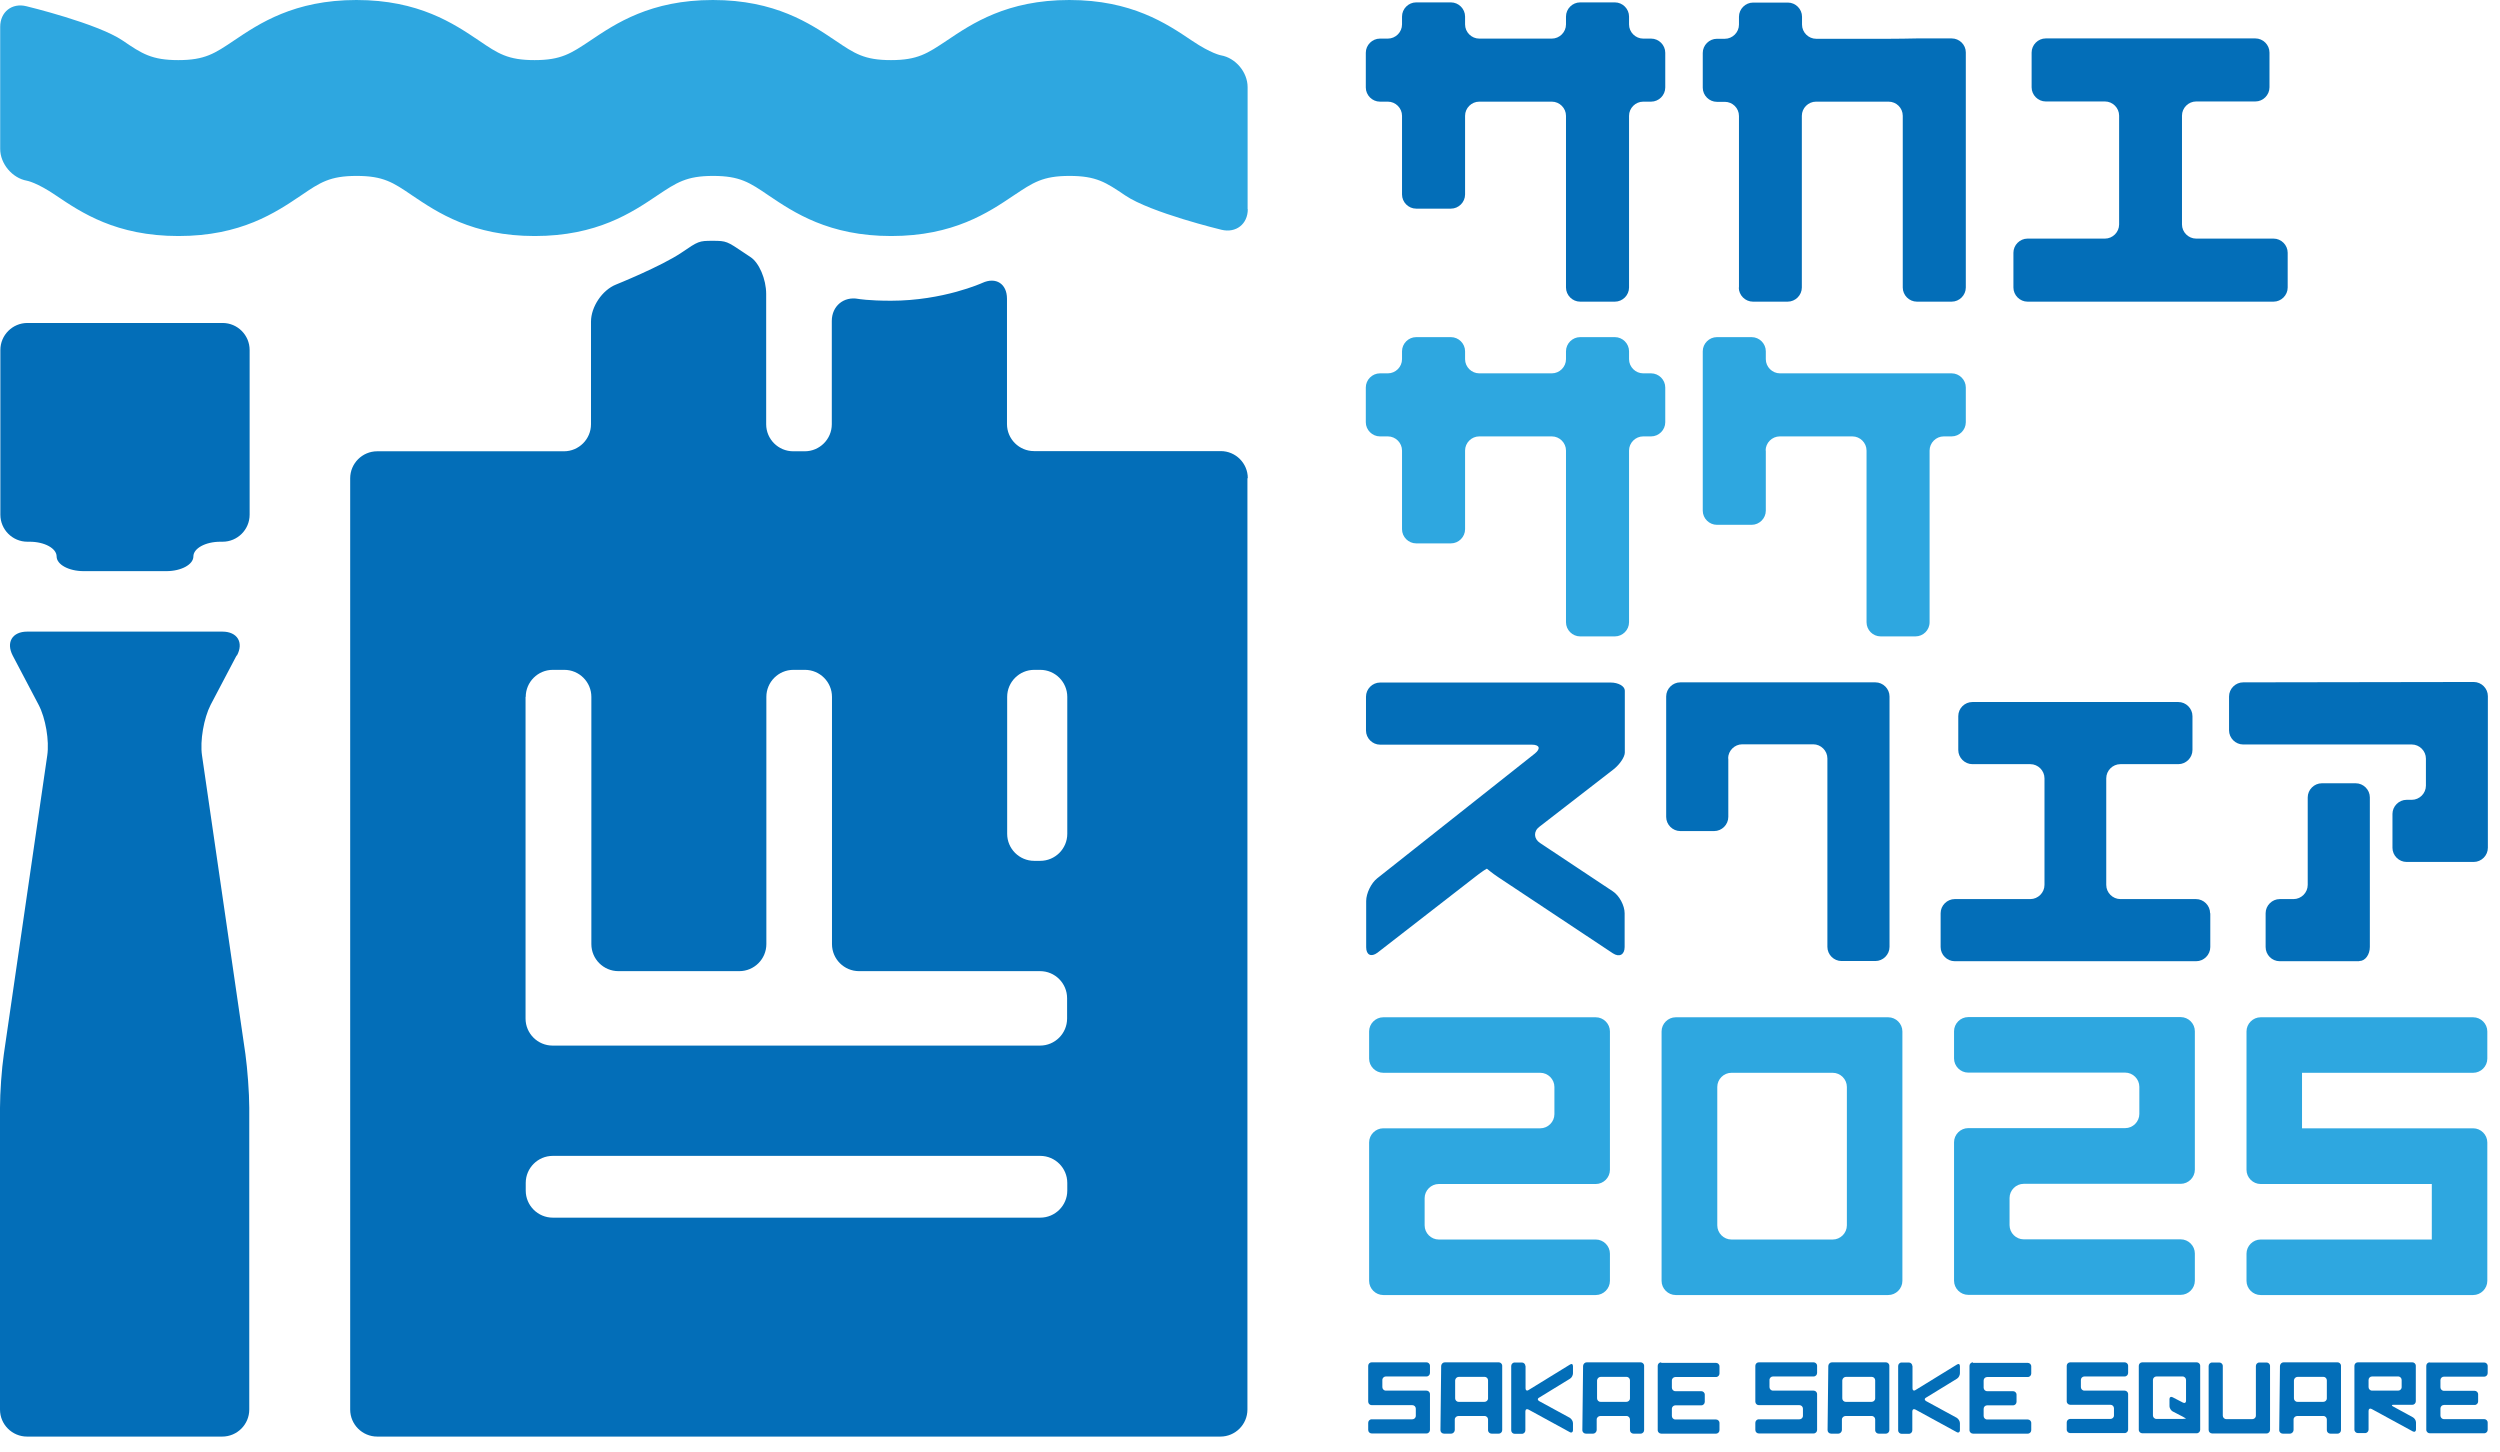
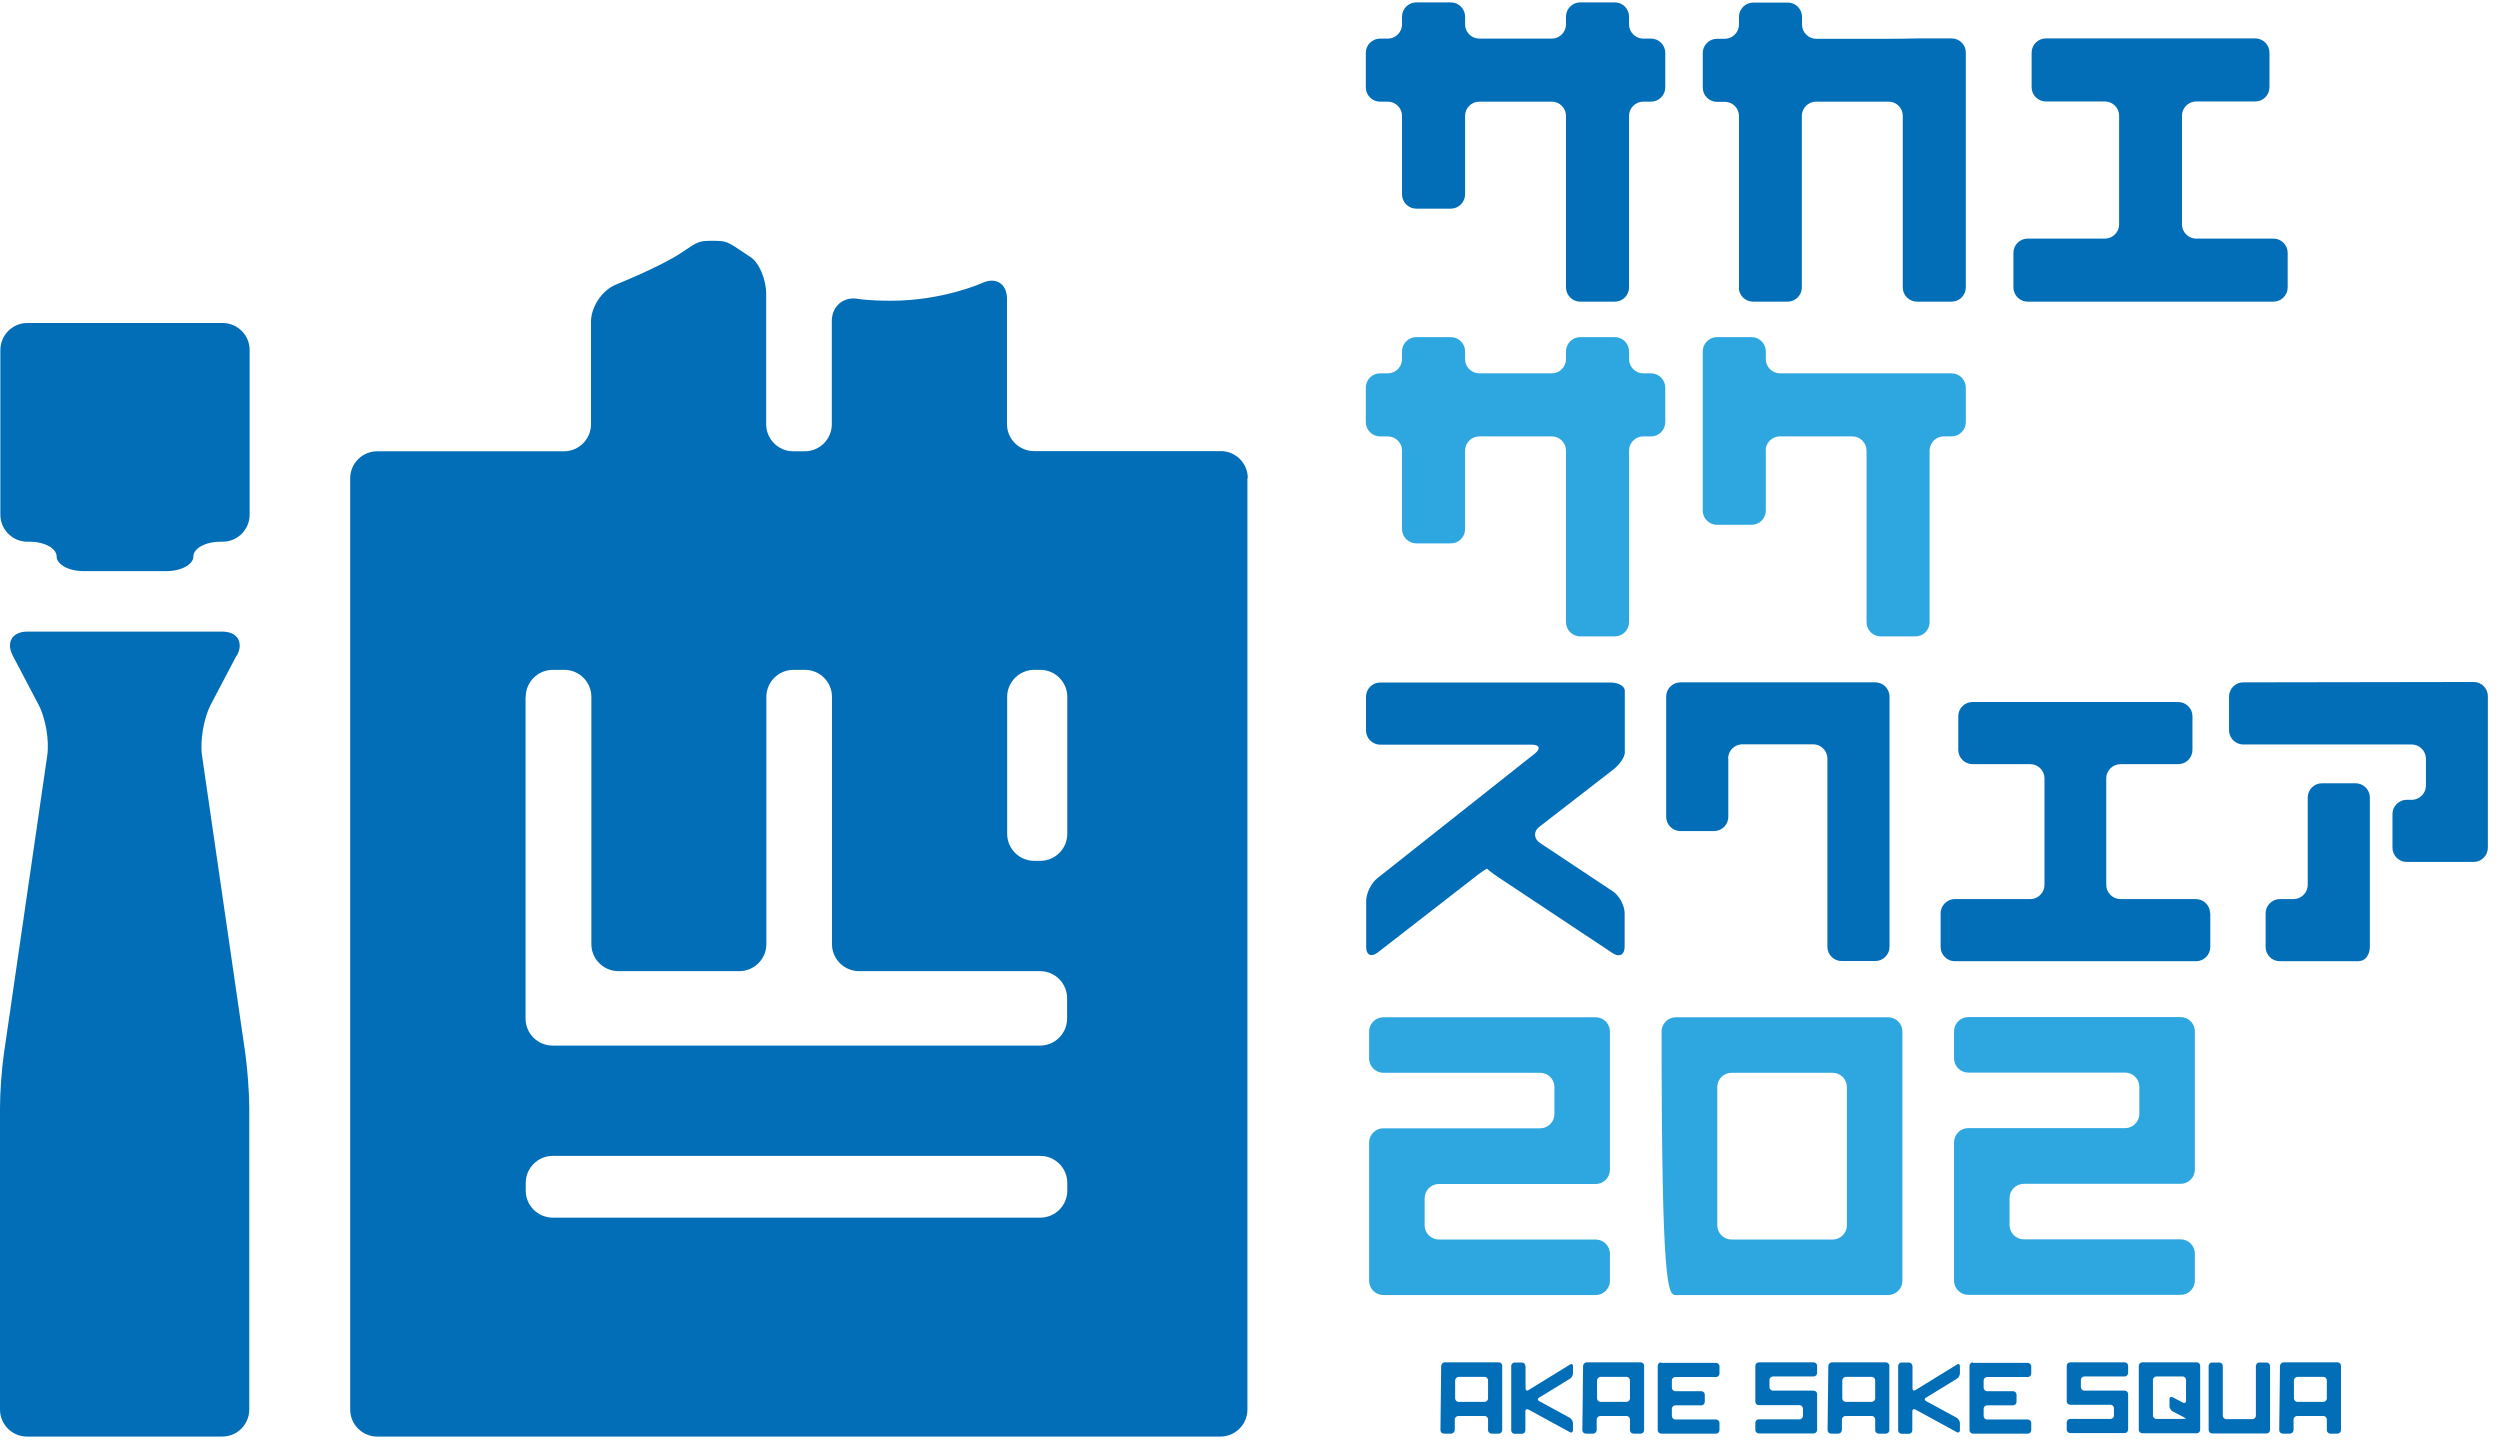
<svg xmlns="http://www.w3.org/2000/svg" width="136" height="79" viewBox="0 0 136 79" fill="none">
  <path d="M76.27 28.79C76.27 29.21 76.62 29.56 77.04 29.56H78.93C79.35 29.56 79.7 29.21 79.7 28.79V24.51C79.7 24.09 80.05 23.74 80.47 23.74H84.42C84.84 23.74 85.19 24.09 85.19 24.51V33.85C85.19 34.27 85.54 34.62 85.96 34.62H87.85C88.27 34.62 88.62 34.27 88.62 33.85V24.51C88.62 24.09 88.97 23.74 89.39 23.74H89.82C90.24 23.74 90.59 23.39 90.59 22.97V21.08C90.59 20.66 90.24 20.31 89.82 20.31H89.39C88.97 20.31 88.62 19.96 88.62 19.54V19.11C88.62 18.69 88.27 18.34 87.85 18.34H85.96C85.54 18.34 85.19 18.69 85.19 19.11V19.54C85.19 19.96 84.84 20.31 84.42 20.31H80.47C80.05 20.31 79.7 19.96 79.7 19.54V19.11C79.7 18.69 79.35 18.34 78.93 18.34H77.04C76.62 18.34 76.27 18.69 76.27 19.11V19.54C76.27 19.96 75.92 20.31 75.5 20.31H75.07C74.65 20.31 74.3 20.66 74.3 21.08V22.97C74.3 23.39 74.65 23.74 75.07 23.74H75.5C75.92 23.74 76.27 24.09 76.27 24.51V28.79Z" fill="#2EA7E0" />
  <path d="M96.05 24.51C96.05 24.09 96.4 23.74 96.82 23.74H100.77C101.19 23.74 101.54 24.09 101.54 24.51V33.85C101.54 34.27 101.88 34.62 102.31 34.62H104.2C104.62 34.62 104.97 34.28 104.97 33.85V24.51C104.97 24.09 105.32 23.74 105.74 23.74H106.17C106.59 23.74 106.94 23.39 106.94 22.97V21.08C106.94 20.66 106.59 20.31 106.17 20.31H96.83C96.41 20.31 96.06 19.96 96.06 19.54V19.11C96.06 18.69 95.71 18.34 95.29 18.34H93.4C92.98 18.34 92.63 18.69 92.63 19.11V27.78C92.63 28.2 92.98 28.55 93.4 28.55H95.29C95.71 28.55 96.06 28.2 96.06 27.78V24.5L96.05 24.51Z" fill="#2EA7E0" />
  <path d="M76.27 10.58C76.27 11 76.62 11.35 77.04 11.35H78.93C79.35 11.35 79.7 11 79.7 10.58V6.3C79.7 5.88 80.05 5.53 80.47 5.53H84.42C84.84 5.53 85.19 5.88 85.19 6.3V15.64C85.19 16.06 85.54 16.41 85.96 16.41H87.85C88.27 16.41 88.62 16.06 88.62 15.64V6.3C88.62 5.88 88.97 5.53 89.39 5.53H89.82C90.24 5.53 90.59 5.18 90.59 4.76V2.87C90.59 2.45 90.24 2.1 89.82 2.1H89.39C88.97 2.1 88.62 1.75 88.62 1.33V0.9C88.62 0.48 88.27 0.13 87.85 0.13H85.96C85.54 0.13 85.19 0.48 85.19 0.9V1.33C85.19 1.75 84.84 2.1 84.42 2.1H80.47C80.05 2.1 79.7 1.75 79.7 1.33V0.9C79.7 0.48 79.35 0.13 78.93 0.13H77.04C76.62 0.13 76.27 0.48 76.27 0.9V1.33C76.27 1.75 75.92 2.1 75.5 2.1H75.07C74.65 2.1 74.3 2.45 74.3 2.87V4.76C74.3 5.18 74.65 5.53 75.07 5.53H75.5C75.92 5.53 76.27 5.88 76.27 6.3V10.58Z" fill="#036EB8" />
  <path d="M94.59 15.64C94.59 16.06 94.94 16.41 95.36 16.41H97.25C97.67 16.41 98.02 16.06 98.02 15.64V6.3C98.02 5.88 98.37 5.53 98.79 5.53H102.74C103.16 5.53 103.51 5.87 103.51 6.3V15.64C103.51 16.06 103.86 16.41 104.28 16.41H106.17C106.59 16.41 106.94 16.06 106.94 15.64V2.85C106.94 2.43 106.59 2.09 106.17 2.09H104.28C103.86 2.1 103.17 2.11 102.75 2.11H98.8C98.38 2.11 98.03 1.76 98.03 1.34V0.91C98.03 0.49 97.68 0.14 97.26 0.14H95.37C94.95 0.14 94.6 0.49 94.6 0.91V1.34C94.6 1.76 94.25 2.11 93.83 2.11H93.4C92.98 2.11 92.63 2.46 92.63 2.88V4.77C92.63 5.19 92.98 5.54 93.4 5.54H93.83C94.25 5.54 94.6 5.88 94.6 6.31V15.65L94.59 15.64Z" fill="#036EB8" />
  <path d="M123.68 16.41C124.1 16.41 124.45 16.06 124.45 15.64V13.75C124.45 13.33 124.1 12.98 123.68 12.98H119.47C119.05 12.98 118.7 12.63 118.7 12.21V6.29C118.7 5.87 119.05 5.52 119.47 5.52H122.69C123.11 5.52 123.46 5.17 123.46 4.75V2.86C123.46 2.44 123.11 2.09 122.69 2.09H111.29C110.87 2.09 110.52 2.44 110.52 2.86V4.75C110.52 5.17 110.87 5.52 111.29 5.52H114.51C114.93 5.52 115.28 5.87 115.28 6.29V12.21C115.28 12.63 114.93 12.98 114.51 12.98H110.3C109.88 12.98 109.53 13.33 109.53 13.75V15.64C109.53 16.06 109.88 16.41 110.3 16.41H123.67H123.68Z" fill="#036EB8" />
  <path d="M120.23 49.68C120.23 49.26 119.88 48.91 119.46 48.91H115.35C114.93 48.91 114.58 48.56 114.58 48.14V42.34C114.58 41.92 114.93 41.57 115.35 41.57H118.5C118.92 41.57 119.27 41.22 119.27 40.8V38.96C119.27 38.54 118.92 38.19 118.5 38.19H107.3C106.88 38.19 106.53 38.53 106.53 38.96V40.8C106.53 41.22 106.88 41.57 107.3 41.57H110.45C110.87 41.57 111.22 41.92 111.22 42.34V48.14C111.22 48.56 110.87 48.91 110.45 48.91H106.34C105.92 48.91 105.57 49.26 105.57 49.68V51.52C105.57 51.94 105.92 52.29 106.34 52.29H119.47C119.89 52.29 120.24 51.94 120.24 51.52V49.68H120.23Z" fill="#036EB8" />
  <path d="M94.01 41.26C94.01 40.84 94.36 40.49 94.78 40.49H98.64C99.06 40.49 99.41 40.84 99.41 41.26V51.51C99.41 51.93 99.76 52.28 100.18 52.28H102.02C102.44 52.28 102.79 51.93 102.79 51.51V37.89C102.79 37.47 102.44 37.12 102.02 37.12H91.41C90.99 37.12 90.64 37.47 90.64 37.89V44.44C90.64 44.86 90.99 45.21 91.41 45.21H93.25C93.67 45.21 94.02 44.86 94.02 44.44V41.26H94.01Z" fill="#036EB8" />
  <path d="M128.35 52.28C128.67 52.28 128.92 51.93 128.92 51.51V43.38C128.92 42.96 128.57 42.61 128.15 42.61H126.31C125.89 42.61 125.54 42.96 125.54 43.38V48.14C125.54 48.56 125.19 48.91 124.77 48.91H124.02C123.6 48.91 123.25 49.26 123.25 49.68V51.52C123.25 51.94 123.59 52.29 124.02 52.29H128.33L128.35 52.28Z" fill="#036EB8" />
  <path d="M135.34 37.87C135.34 37.45 134.99 37.1 134.57 37.1L122.03 37.12C121.61 37.12 121.26 37.47 121.26 37.89V39.73C121.26 40.15 121.61 40.5 122.03 40.5H131.2C131.62 40.5 131.97 40.85 131.97 41.27V42.74C131.97 43.16 131.62 43.51 131.2 43.51H130.92C130.5 43.51 130.15 43.86 130.15 44.28V46.12C130.15 46.54 130.5 46.89 130.92 46.89H134.57C134.99 46.89 135.34 46.54 135.34 46.12V37.89V37.87Z" fill="#036EB8" />
  <path d="M80.88 47.25C80.88 47.25 81.17 47.5 81.52 47.73L87.74 51.86C88.09 52.09 88.38 51.94 88.38 51.52V49.68C88.38 49.26 88.09 48.72 87.74 48.49L83.78 45.86C83.43 45.63 83.41 45.22 83.75 44.97L87.78 41.85C88.11 41.59 88.39 41.18 88.39 40.94V37.57C88.39 37.33 88.04 37.13 87.62 37.13H75.08C74.66 37.13 74.31 37.48 74.31 37.9V39.74C74.31 40.16 74.66 40.51 75.08 40.51H83.33C83.75 40.51 83.83 40.72 83.5 40.99L74.92 47.78C74.59 48.04 74.32 48.6 74.32 49.02V51.53C74.32 51.95 74.59 52.08 74.93 51.83L80.29 47.67C80.62 47.41 80.9 47.23 80.9 47.26" fill="#036EB8" />
-   <path d="M74.62 74.11C74.51 74.11 74.43 74.2 74.43 74.3V76.25C74.43 76.36 74.52 76.44 74.62 76.44H76.83C76.94 76.44 77.02 76.53 77.02 76.63V77.02C77.02 77.13 76.93 77.21 76.83 77.21H74.62C74.51 77.21 74.43 77.3 74.43 77.4V77.79C74.43 77.9 74.52 77.98 74.62 77.98H77.6C77.71 77.98 77.79 77.89 77.79 77.79V75.84C77.79 75.73 77.7 75.65 77.6 75.65H75.39C75.28 75.65 75.2 75.56 75.2 75.46V75.07C75.2 74.96 75.29 74.88 75.39 74.88H77.6C77.71 74.88 77.79 74.79 77.79 74.69V74.3C77.79 74.19 77.7 74.11 77.6 74.11H74.62Z" fill="#036EB8" />
  <path d="M78.6 74.11C78.49 74.11 78.41 74.2 78.4 74.3L78.36 77.8C78.36 77.91 78.45 77.99 78.55 77.99H78.94C79.05 77.99 79.13 77.9 79.14 77.8V77.22C79.14 77.11 79.24 77.03 79.34 77.03H80.76C80.87 77.03 80.95 77.12 80.95 77.22V77.8C80.95 77.91 81.04 77.99 81.14 77.99H81.53C81.64 77.99 81.72 77.9 81.72 77.8V74.3C81.72 74.19 81.63 74.11 81.53 74.11H78.59H78.6ZM79.35 76.26C79.24 76.26 79.16 76.17 79.16 76.07V75.09C79.17 74.98 79.26 74.9 79.37 74.9H80.76C80.87 74.9 80.95 74.99 80.95 75.09V76.07C80.95 76.18 80.86 76.26 80.76 76.26H79.35Z" fill="#036EB8" />
  <path d="M86.32 74.11C86.21 74.11 86.13 74.2 86.12 74.3L86.08 77.8C86.08 77.91 86.17 77.99 86.27 77.99H86.66C86.77 77.99 86.85 77.9 86.86 77.8V77.22C86.86 77.11 86.96 77.03 87.06 77.03H88.48C88.59 77.03 88.67 77.12 88.67 77.22V77.8C88.67 77.91 88.76 77.99 88.86 77.99H89.25C89.36 77.99 89.44 77.9 89.44 77.8V74.3C89.44 74.19 89.35 74.11 89.25 74.11H86.31H86.32ZM87.07 76.26C86.96 76.26 86.88 76.17 86.88 76.07V75.09C86.89 74.98 86.98 74.9 87.09 74.9H88.48C88.59 74.9 88.67 74.99 88.67 75.09V76.07C88.67 76.18 88.58 76.26 88.48 76.26H87.07Z" fill="#036EB8" />
  <path d="M90.37 74.11C90.26 74.11 90.18 74.2 90.18 74.3V77.8C90.18 77.91 90.27 77.99 90.37 77.99H93.35C93.46 77.99 93.54 77.9 93.54 77.8V77.41C93.54 77.3 93.45 77.22 93.35 77.22H91.14C91.03 77.22 90.95 77.13 90.95 77.03V76.64C90.95 76.53 91.04 76.45 91.14 76.45H92.55C92.66 76.45 92.74 76.36 92.74 76.26V75.87C92.74 75.76 92.65 75.68 92.55 75.68H91.14C91.03 75.68 90.95 75.59 90.95 75.49V75.1C90.95 74.99 91.04 74.91 91.14 74.91H93.35C93.46 74.91 93.54 74.82 93.54 74.72V74.33C93.54 74.22 93.45 74.14 93.35 74.14H90.37V74.11Z" fill="#036EB8" />
  <path d="M82.98 74.31C82.98 74.2 82.89 74.12 82.79 74.12H82.4C82.29 74.12 82.21 74.21 82.21 74.31V77.81C82.21 77.92 82.3 78 82.4 78H82.79C82.9 78 82.98 77.91 82.98 77.81V76.78C82.98 76.67 83.06 76.63 83.15 76.68L85.4 77.91C85.49 77.96 85.57 77.91 85.57 77.81V77.42C85.57 77.31 85.49 77.19 85.4 77.13L83.73 76.22C83.64 76.17 83.63 76.08 83.73 76.03L85.41 75C85.5 74.95 85.57 74.81 85.57 74.71V74.32C85.57 74.21 85.5 74.17 85.41 74.23L83.15 75.62C83.06 75.68 82.99 75.63 82.99 75.53V74.32L82.98 74.31Z" fill="#036EB8" />
  <path d="M95.68 74.11C95.57 74.11 95.49 74.2 95.49 74.3V76.25C95.49 76.36 95.58 76.44 95.68 76.44H97.89C98 76.44 98.08 76.53 98.08 76.63V77.02C98.08 77.13 97.99 77.21 97.89 77.21H95.68C95.57 77.21 95.49 77.3 95.49 77.4V77.79C95.49 77.9 95.58 77.98 95.68 77.98H98.66C98.77 77.98 98.85 77.89 98.85 77.79V75.84C98.85 75.73 98.76 75.65 98.66 75.65H96.45C96.34 75.65 96.26 75.56 96.26 75.46V75.07C96.26 74.96 96.35 74.88 96.45 74.88H98.66C98.77 74.88 98.85 74.79 98.85 74.69V74.3C98.85 74.19 98.76 74.11 98.66 74.11H95.68Z" fill="#036EB8" />
  <path d="M107.33 74.11C107.22 74.11 107.14 74.2 107.14 74.3V77.8C107.14 77.91 107.23 77.99 107.33 77.99H110.31C110.42 77.99 110.5 77.9 110.5 77.8V77.41C110.5 77.3 110.41 77.22 110.31 77.22H108.1C107.99 77.22 107.91 77.13 107.91 77.03V76.64C107.91 76.53 108 76.45 108.1 76.45H109.51C109.62 76.45 109.7 76.36 109.7 76.26V75.87C109.7 75.76 109.61 75.68 109.51 75.68H108.1C107.99 75.68 107.91 75.59 107.91 75.49V75.1C107.91 74.99 108 74.91 108.1 74.91H110.31C110.42 74.91 110.5 74.82 110.5 74.72V74.33C110.5 74.22 110.41 74.14 110.31 74.14H107.33V74.11Z" fill="#036EB8" />
  <path d="M104.03 74.31C104.03 74.2 103.94 74.12 103.84 74.12H103.45C103.34 74.12 103.26 74.21 103.26 74.31V77.81C103.26 77.92 103.35 78 103.45 78H103.84C103.95 78 104.03 77.91 104.03 77.81V76.78C104.03 76.67 104.11 76.63 104.2 76.68L106.45 77.91C106.54 77.96 106.62 77.91 106.62 77.81V77.42C106.62 77.31 106.54 77.19 106.45 77.13L104.78 76.22C104.69 76.17 104.68 76.08 104.78 76.03L106.46 75C106.55 74.95 106.62 74.81 106.62 74.71V74.32C106.62 74.21 106.55 74.17 106.46 74.23L104.2 75.62C104.11 75.68 104.04 75.63 104.04 75.53V74.32L104.03 74.31Z" fill="#036EB8" />
  <path d="M99.66 74.11C99.55 74.11 99.47 74.2 99.46 74.3L99.42 77.8C99.42 77.91 99.51 77.99 99.61 77.99H100C100.11 77.99 100.19 77.9 100.2 77.8V77.22C100.2 77.11 100.3 77.03 100.4 77.03H101.82C101.93 77.03 102.01 77.12 102.01 77.22V77.8C102.01 77.91 102.1 77.99 102.2 77.99H102.59C102.7 77.99 102.78 77.9 102.78 77.8V74.3C102.78 74.19 102.69 74.11 102.59 74.11H99.65H99.66ZM100.41 76.26C100.3 76.26 100.22 76.17 100.22 76.07V75.09C100.23 74.98 100.32 74.9 100.43 74.9H101.82C101.93 74.9 102.01 74.99 102.01 75.09V76.07C102.01 76.18 101.92 76.26 101.82 76.26H100.41Z" fill="#036EB8" />
  <path d="M112.62 74.11C112.51 74.11 112.43 74.2 112.43 74.3V76.23C112.43 76.34 112.52 76.42 112.62 76.42H114.81C114.92 76.42 115 76.51 115 76.61V77C115 77.11 114.91 77.19 114.81 77.19H112.62C112.51 77.19 112.43 77.28 112.43 77.38V77.77C112.43 77.88 112.52 77.96 112.62 77.96H115.58C115.69 77.96 115.77 77.87 115.77 77.77V75.84C115.77 75.73 115.68 75.65 115.58 75.65H113.39C113.28 75.65 113.2 75.56 113.2 75.46V75.07C113.2 74.96 113.29 74.88 113.39 74.88H115.58C115.69 74.88 115.77 74.79 115.77 74.69V74.3C115.77 74.19 115.68 74.11 115.58 74.11H112.62Z" fill="#036EB8" />
  <path d="M122.72 77.01C122.72 77.12 122.63 77.2 122.53 77.2H121.11C121 77.2 120.92 77.11 120.92 77.01V74.31C120.92 74.2 120.83 74.12 120.73 74.12H120.34C120.23 74.12 120.15 74.21 120.15 74.31V77.79C120.15 77.9 120.24 77.98 120.34 77.98H123.3C123.41 77.98 123.49 77.89 123.49 77.79V74.31C123.49 74.2 123.4 74.12 123.3 74.12H122.91C122.8 74.12 122.72 74.21 122.72 74.31V77.01Z" fill="#036EB8" />
-   <path d="M132.18 74.11C132.07 74.11 131.99 74.2 131.99 74.3V77.78C131.99 77.89 132.08 77.97 132.18 77.97H135.14C135.25 77.97 135.33 77.88 135.33 77.78V77.39C135.33 77.28 135.24 77.2 135.14 77.2H132.95C132.84 77.2 132.76 77.11 132.76 77.01V76.62C132.76 76.51 132.85 76.43 132.95 76.43H134.62C134.73 76.43 134.81 76.34 134.81 76.24V75.85C134.81 75.74 134.72 75.66 134.62 75.66H132.95C132.84 75.66 132.76 75.57 132.76 75.47V75.08C132.76 74.97 132.85 74.89 132.95 74.89H135.14C135.25 74.89 135.33 74.8 135.33 74.7V74.31C135.33 74.2 135.24 74.12 135.14 74.12H132.18V74.11Z" fill="#036EB8" />
  <path d="M116.54 74.11C116.43 74.11 116.35 74.2 116.35 74.3V77.78C116.35 77.89 116.44 77.97 116.54 77.97H119.5C119.61 77.97 119.69 77.88 119.69 77.78V74.3C119.69 74.19 119.6 74.11 119.5 74.11H116.54ZM118.92 76.2C118.92 76.31 118.84 76.35 118.75 76.3L118.19 76.01C118.09 75.96 118.02 76.01 118.02 76.11V76.5C118.02 76.6 118.1 76.73 118.19 76.78L118.75 77.07C118.84 77.12 118.92 77.17 118.92 77.17C118.92 77.17 118.83 77.19 118.73 77.19H117.31C117.2 77.19 117.12 77.1 117.12 77V75.07C117.12 74.96 117.21 74.88 117.31 74.88H118.73C118.84 74.88 118.92 74.97 118.92 75.07V76.2Z" fill="#036EB8" />
-   <path d="M128.27 74.11C128.16 74.11 128.08 74.2 128.08 74.3V77.77C128.08 77.88 128.17 77.96 128.27 77.96H128.66C128.77 77.96 128.85 77.87 128.85 77.77V76.75C128.85 76.64 128.93 76.6 129.02 76.65L131.26 77.87C131.35 77.92 131.43 77.87 131.43 77.77V77.38C131.43 77.27 131.35 77.15 131.26 77.1L130.18 76.51C130.09 76.46 130.1 76.42 130.2 76.42H131.23C131.34 76.42 131.42 76.33 131.42 76.23V74.3C131.42 74.19 131.33 74.11 131.23 74.11H128.27ZM130.65 75.46C130.65 75.57 130.56 75.65 130.46 75.65H129.04C128.93 75.65 128.85 75.56 128.85 75.46V75.07C128.85 74.96 128.94 74.88 129.04 74.88H130.46C130.57 74.88 130.65 74.97 130.65 75.07V75.46Z" fill="#036EB8" />
  <path d="M124.23 74.11C124.12 74.11 124.04 74.2 124.03 74.3L123.99 77.8C123.99 77.91 124.08 77.99 124.18 77.99H124.57C124.68 77.99 124.76 77.9 124.77 77.8V77.22C124.77 77.11 124.87 77.03 124.97 77.03H126.39C126.5 77.03 126.58 77.12 126.58 77.22V77.8C126.58 77.91 126.67 77.99 126.77 77.99H127.16C127.27 77.99 127.35 77.9 127.35 77.8V74.3C127.35 74.19 127.26 74.11 127.16 74.11H124.22H124.23ZM124.98 76.26C124.87 76.26 124.79 76.17 124.79 76.07V75.09C124.8 74.98 124.89 74.9 125 74.9H126.39C126.5 74.9 126.58 74.99 126.58 75.09V76.07C126.58 76.18 126.49 76.26 126.39 76.26H124.98Z" fill="#036EB8" />
  <path d="M13.58 19.04C13.58 18.23 12.92 17.57 12.11 17.57H1.49C0.68 17.57 0.02 18.23 0.02 19.04V28C0.02 28.81 0.68 29.47 1.49 29.47H1.61C2.42 29.47 3.08 29.83 3.08 30.27C3.08 30.71 3.74 31.07 4.55 31.07H9.05C9.86 31.07 10.52 30.71 10.52 30.27C10.52 29.83 11.18 29.47 11.99 29.47H12.11C12.92 29.47 13.58 28.81 13.58 28V19.04Z" fill="#036EB8" />
  <path d="M12.89 35.66C13.27 34.95 12.91 34.36 12.1 34.36H1.48C0.67 34.36 0.32 34.94 0.69 35.66L2.1 38.34C2.48 39.06 2.69 40.29 2.57 41.1L0.21 57.34C0.09 58.14 0 59.46 0 60.26V76.68C0 77.49 0.66 78.15 1.47 78.15H12.09C12.9 78.15 13.56 77.49 13.56 76.68V60.26C13.56 59.45 13.46 58.14 13.35 57.34L10.99 41.1C10.87 40.3 11.09 39.06 11.46 38.34L12.87 35.66H12.89Z" fill="#036EB8" />
  <path d="M67.88 26.01C67.88 25.2 67.22 24.54 66.41 24.54H56.25C55.44 24.54 54.78 23.88 54.78 23.07V16.25C54.78 15.44 54.18 15.05 53.44 15.39C53.44 15.39 51.31 16.36 48.47 16.36C47.24 16.36 46.69 16.26 46.69 16.26C45.9 16.11 45.25 16.65 45.25 17.46V23.08C45.25 23.89 44.59 24.55 43.78 24.55H43.15C42.34 24.55 41.68 23.89 41.68 23.08V15.99C41.68 15.18 41.29 14.28 40.82 13.98L40.46 13.74C39.55 13.13 39.52 13.1 38.77 13.1C38.02 13.1 37.99 13.12 37.08 13.74C35.97 14.49 33.51 15.48 33.51 15.48C32.76 15.78 32.15 16.69 32.15 17.5V23.08C32.15 23.89 31.49 24.55 30.68 24.55H20.52C19.71 24.55 19.05 25.21 19.05 26.02V76.68C19.05 77.49 19.71 78.15 20.52 78.15H66.39C67.2 78.15 67.86 77.49 67.86 76.68V26.02L67.88 26.01ZM56.59 36.44C57.4 36.44 58.06 37.1 58.06 37.91V45.36C58.06 46.17 57.4 46.83 56.59 46.83H56.26C55.45 46.83 54.79 46.17 54.79 45.36V37.91C54.79 37.1 55.45 36.44 56.26 36.44H56.59ZM28.6 37.91C28.6 37.1 29.26 36.44 30.07 36.44H30.7C31.51 36.44 32.17 37.1 32.17 37.91V51.36C32.17 52.17 32.83 52.83 33.64 52.83H40.22C41.03 52.83 41.69 52.17 41.69 51.36V37.91C41.69 37.1 42.35 36.44 43.16 36.44H43.79C44.6 36.44 45.26 37.1 45.26 37.91V51.36C45.26 52.17 45.92 52.83 46.73 52.83H56.58C57.39 52.83 58.05 53.49 58.05 54.3V55.41C58.05 56.22 57.39 56.88 56.58 56.88H30.06C29.25 56.88 28.59 56.22 28.59 55.41V37.91H28.6ZM28.6 64.35C28.6 63.54 29.26 62.88 30.07 62.88H56.59C57.4 62.88 58.06 63.54 58.06 64.35V64.77C58.06 65.58 57.4 66.24 56.59 66.24H30.07C29.26 66.24 28.6 65.58 28.6 64.77V64.35Z" fill="#036EB8" />
-   <path d="M67.88 11.38C67.88 12.19 67.24 12.69 66.45 12.5C66.45 12.5 62.59 11.57 61.21 10.63C60.16 9.92 59.64 9.57 58.18 9.57C56.72 9.57 56.2 9.93 55.15 10.63C53.77 11.56 51.87 12.84 48.48 12.84C45.09 12.84 43.19 11.56 41.81 10.63C40.77 9.92 40.24 9.57 38.79 9.57C37.34 9.57 36.81 9.93 35.76 10.63C34.38 11.56 32.48 12.84 29.09 12.84C25.7 12.84 23.8 11.56 22.42 10.63C21.38 9.92 20.85 9.57 19.4 9.57C17.95 9.57 17.42 9.92 16.38 10.63C15 11.56 13.11 12.84 9.71 12.84C6.31 12.84 4.42 11.56 3.04 10.63C2 9.92 1.46 9.83 1.46 9.83C0.67 9.69 0.01 8.91 0.01 8.1V1.46C0.01 0.65 0.65 0.14 1.44 0.34C1.44 0.34 5.3 1.27 6.68 2.21C7.72 2.92 8.25 3.27 9.7 3.27C11.15 3.27 11.68 2.91 12.72 2.21C14.1 1.28 16 0 19.39 0C22.78 0 24.68 1.28 26.06 2.21C27.1 2.92 27.63 3.27 29.08 3.27C30.53 3.27 31.06 2.91 32.11 2.21C33.49 1.28 35.39 0 38.78 0C42.17 0 44.07 1.28 45.45 2.21C46.5 2.92 47.02 3.27 48.47 3.27C49.92 3.27 50.45 2.91 51.5 2.21C52.88 1.28 54.78 0 58.17 0C61.56 0 63.46 1.28 64.84 2.21C65.89 2.92 66.42 3.01 66.42 3.01C67.22 3.15 67.87 3.93 67.87 4.74V11.38H67.88Z" fill="#2EA7E0" />
  <path d="M86.81 70.45C87.23 70.45 87.58 70.1 87.58 69.68V68.2C87.58 67.78 87.23 67.43 86.81 67.43H78.27C77.85 67.43 77.5 67.08 77.5 66.66V65.18C77.5 64.76 77.85 64.41 78.27 64.41H86.81C87.23 64.41 87.58 64.06 87.58 63.64V56.11C87.58 55.69 87.23 55.34 86.81 55.34H75.25C74.83 55.34 74.48 55.69 74.48 56.11V57.59C74.48 58.01 74.83 58.36 75.25 58.36H83.79C84.21 58.36 84.56 58.71 84.56 59.13V60.61C84.56 61.03 84.21 61.38 83.79 61.38H75.25C74.83 61.38 74.48 61.73 74.48 62.15V69.68C74.48 70.1 74.83 70.45 75.25 70.45H86.81Z" fill="#2EA7E0" />
-   <path d="M91.16 55.34C90.74 55.34 90.39 55.69 90.39 56.11V69.68C90.39 70.1 90.74 70.45 91.16 70.45H102.72C103.14 70.45 103.49 70.1 103.49 69.68V56.11C103.49 55.69 103.14 55.34 102.72 55.34H91.16ZM100.47 66.66C100.47 67.08 100.12 67.43 99.7 67.43H94.19C93.77 67.43 93.42 67.08 93.42 66.66V59.13C93.42 58.71 93.77 58.36 94.19 58.36H99.7C100.12 58.36 100.47 58.71 100.47 59.13V66.66Z" fill="#2EA7E0" />
+   <path d="M91.16 55.34C90.74 55.34 90.39 55.69 90.39 56.11C90.39 70.1 90.74 70.45 91.16 70.45H102.72C103.14 70.45 103.49 70.1 103.49 69.68V56.11C103.49 55.69 103.14 55.34 102.72 55.34H91.16ZM100.47 66.66C100.47 67.08 100.12 67.43 99.7 67.43H94.19C93.77 67.43 93.42 67.08 93.42 66.66V59.13C93.42 58.71 93.77 58.36 94.19 58.36H99.7C100.12 58.36 100.47 58.71 100.47 59.13V66.66Z" fill="#2EA7E0" />
  <path d="M118.63 64.4C119.05 64.4 119.4 64.05 119.4 63.63V56.1C119.4 55.68 119.05 55.33 118.63 55.33H107.07C106.65 55.33 106.3 55.68 106.3 56.1V57.58C106.3 58 106.65 58.35 107.07 58.35H115.61C116.03 58.35 116.38 58.7 116.38 59.12V60.6C116.38 61.02 116.03 61.37 115.61 61.37H107.07C106.65 61.37 106.3 61.72 106.3 62.14V69.67C106.3 70.09 106.65 70.44 107.07 70.44H118.63C119.05 70.44 119.4 70.09 119.4 69.67V68.19C119.4 67.77 119.05 67.42 118.63 67.42H110.09C109.67 67.42 109.32 67.07 109.32 66.65V65.17C109.32 64.75 109.67 64.4 110.09 64.4H118.63Z" fill="#2EA7E0" />
-   <path d="M126 58.36H134.54C134.96 58.36 135.31 58.01 135.31 57.59V56.11C135.31 55.69 134.96 55.34 134.54 55.34H122.98C122.56 55.34 122.21 55.69 122.21 56.11V63.64C122.21 64.06 122.56 64.41 122.98 64.41H132.29V67.43H122.98C122.56 67.43 122.21 67.78 122.21 68.2V69.68C122.21 70.1 122.56 70.45 122.98 70.45H134.54C134.96 70.45 135.31 70.1 135.31 69.68V62.15C135.31 61.73 134.96 61.38 134.54 61.38H125.23V58.36H126Z" fill="#2EA7E0" />
</svg>